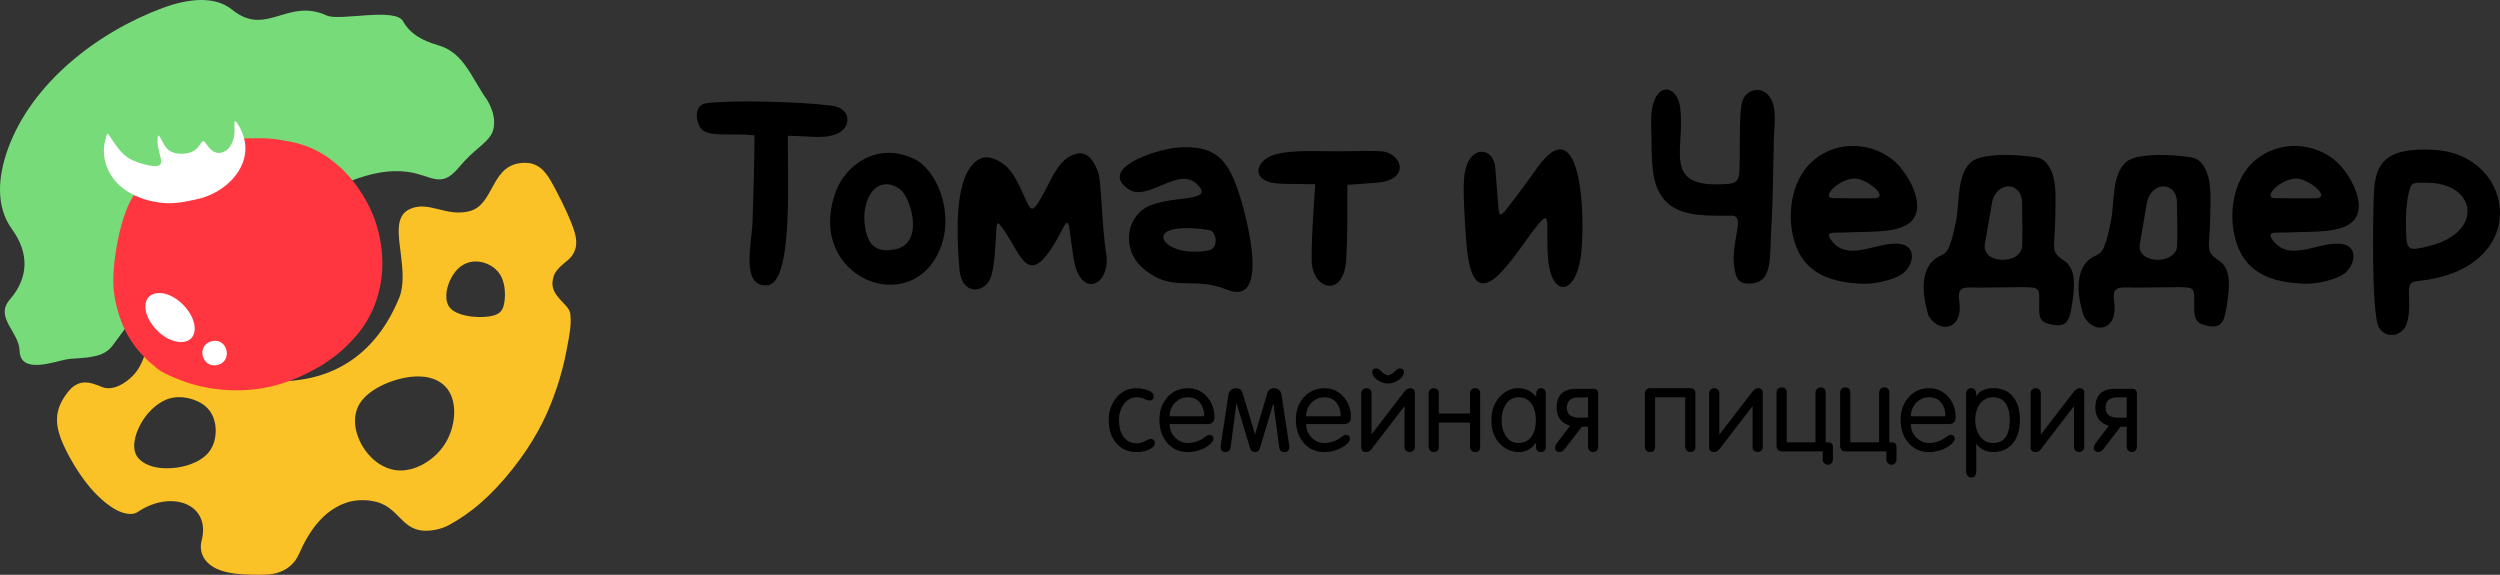
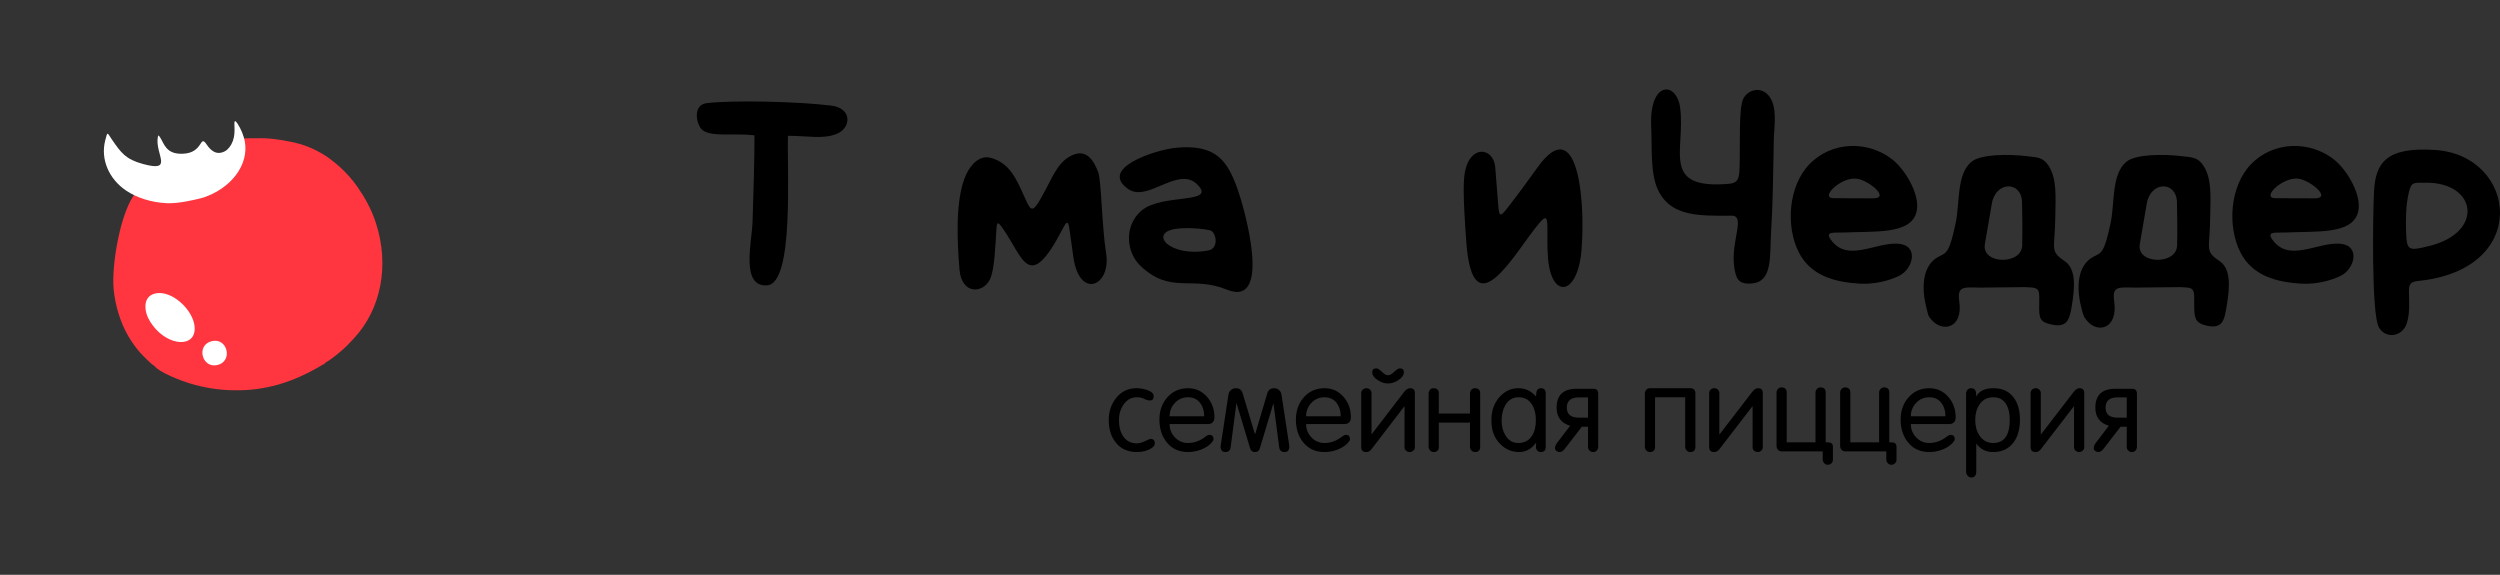
<svg xmlns="http://www.w3.org/2000/svg" xml:space="preserve" width="53.27mm" height="12.248mm" style="shape-rendering:geometricPrecision; text-rendering:geometricPrecision; image-rendering:optimizeQuality; fill-rule:evenodd; clip-rule:evenodd" viewBox="0 0 5326.94 1224.78">
  <rect x="0" y="0" width="5326.94" height="1224.78" fill="#333333" stroke="none" />
  <defs>
    <style type="text/css">  .fil4 {fill:black} .fil0 {fill:#78DB7A} .fil1 {fill:#FAC226} .fil2 {fill:#FF3640} .fil3 {fill:white} .fil5 {fill:black;fill-rule:nonzero}  </style>
  </defs>
  <g id="Слой_x0020_1">
    <g id="_2316825369248">
-       <path class="fil0" d="M286.63 649.14c-10.83,-36.17 94.55,44.32 77.59,-29.92 -7.59,-33.25 108.79,23.68 120.4,-1.58 46.08,-100.27 90.83,-4.28 168.32,-95.12 15.11,-17.7 -54.2,-27.54 -19.32,-105.14 35.07,-78.04 82.01,-41.01 93.18,36.16 9.14,63.07 -141.13,-114.93 -93.18,-36.16 14.7,24.16 94.13,-34.93 172.25,-49.03 25.29,-4.57 45.56,-4.4 62.44,-2.2 49.55,6.45 69.65,35.78 105.93,-5.5 9.35,-10.65 20.83,-24.39 37.74,-38.93 16.55,-14.21 34.37,-28.25 38.73,-43.92 5.8,-20.9 -0.21,-42.84 -12.1,-63.84 -35.04,-48.89 -49.19,-101.31 -104.82,-117.5 -31.64,-9.2 -59.19,-22.87 -74.95,-51.19 -16.75,-30.09 -135.74,0.13 -162.48,-12.17 -84.15,-38.71 -128.74,46.88 -201.79,-12.44 -36.55,-29.69 -92.73,-24.16 -148.04,-3.63 -138.02,51.22 -278.35,158.86 -329.53,299.99 -21.59,59.54 -26.52,123.06 8.52,171.33 36.09,49.72 36.61,102.34 -4.63,149.97 -33.01,38.13 19.73,68.64 20.88,109.08 1.43,50.39 71.93,23.73 99.59,18.44 17.25,-3.29 34.8,-0.89 63.06,-7.47 13.71,-3.19 26.11,-9.64 35.74,-22.43 39.72,-52.81 51.58,-69.74 46.47,-86.8z" />
-       <path class="fil1" d="M197.07 817.2c6.4,1.78 12.95,4.43 20.06,7.3 0.04,0.01 0.09,0.03 0.14,0.05 23.11,9.32 50.11,-7.64 65.96,-24.16 12.82,-13.35 19.07,-27.49 23.98,-41.04 19.39,-53.4 36.09,-50.41 53.63,-45.98 20.11,5.08 27.49,21.88 39.13,31.33 30.26,24.57 54.21,49.6 144.25,63.4 107.14,16.41 240.29,-11.91 306.33,-173.42 10.75,-26.29 7.59,-60.4 3.67,-92.36 -5.05,-41.24 -12.36,-80.88 16.95,-95.82 41.07,-20.94 78.04,16.51 129,3.56 51.35,-13.05 45.39,-90.94 104.04,-101.81 4.99,-0.93 10.21,-1.47 15.5,-1.36 5.39,0.1 10.83,0.88 16.13,2.6 5.74,1.89 10.84,4.6 15.58,8.29 4.63,3.58 8.92,8.13 13.13,13.75 3.07,4.08 6.05,8.68 9.16,13.96 3.13,5.3 6.31,11.14 9.77,17.72 4.17,7.9 8.88,17.08 13.59,26.67 3.99,8.06 7.95,16.38 11.55,24.39 3.33,7.37 6.43,14.63 9.11,21.46 2.44,6.25 4.52,12.12 6.09,17.38 2.75,9.22 4.17,17.29 3.99,24.79 -0.17,7.77 -2,14.81 -5.75,21.76 -3.39,6.26 -7.9,11.43 -13.82,16.12 -27.03,21.5 -28.2,29.53 -30.55,41.85 -5.11,26.82 22.16,44.65 32.6,59.27 3.59,5.01 5.5,11.18 5.24,17.55 0.45,4.02 0.58,8.46 0.43,13.21 -0.16,5.07 -0.65,10.42 -1.41,15.96 -1.24,9.12 -3,19.66 -4.95,30.17 -2.19,11.87 -4.63,23.79 -6.83,33.67 -2.39,10.71 -5.71,24.07 -10.18,39.11 -3.53,11.89 -7.81,24.95 -12.94,38.77 -4.44,11.95 -9.48,24.35 -15.15,36.89 -5.12,11.29 -10.84,22.87 -17.2,34.52 -7.63,13.98 -16.16,27.93 -25.27,41.59 -9.42,14.1 -19.52,27.92 -30.01,41.15 -10.81,13.64 -21.95,26.58 -33.1,38.48 -11.24,11.98 -22.56,23 -33.65,32.72 -6.19,5.43 -12.28,10.43 -18.23,15.04 -5.94,4.6 -11.76,8.85 -17.41,12.74 -5.74,3.95 -11.3,7.55 -16.61,10.83 -5.44,3.35 -10.47,6.26 -15.1,8.82 -8.59,4.75 -18.64,8.43 -29.13,10.51 -73.28,14.53 -71.67,-45.13 -127.19,-59.33 -22.33,-5.7 -47.04,-4.49 -67,2.99 -45.15,16.9 -75.55,57.58 -97.48,108.02 -3.98,9.13 -9.45,16.99 -16.45,23.57 -7.02,6.58 -15.25,11.59 -24.75,15.05 -9.35,3.4 -19.92,5.27 -31.75,5.61 -7.72,0.23 -15.94,0.31 -24.25,0.17 -7.56,-0.1 -15.04,-0.39 -22.07,-0.88 -7,-0.49 -13.87,-1.17 -20.37,-2.09 -6.06,-0.86 -11.8,-1.93 -17.04,-3.25l-1.14 -0.32c-6.59,-1.72 -12.44,-3.81 -17.6,-6.2 -5.47,-2.55 -10.23,-5.48 -14.31,-8.72 -5.86,-4.64 -10.36,-9.88 -13.58,-15.58 -3.32,-5.92 -5.23,-12.31 -5.76,-19 -0.49,-6.12 0.2,-11.54 1.58,-16.88 20.31,-78.02 -64.39,-108.98 -135.6,-61.27 -7.8,5.21 -18.03,6.42 -34.14,1.31 -4.86,-1.54 -10.51,-4.16 -16.61,-7.78 -5.73,-3.39 -11.92,-7.69 -18.27,-12.79 -5.29,-4.24 -10.85,-9.15 -16.48,-14.67 -5.23,-5.1 -10.52,-10.73 -15.71,-16.81 -5.16,-6.05 -10.2,-12.47 -15.02,-19.07 -5.21,-7.13 -10.16,-14.43 -14.76,-21.66 -4.85,-7.64 -9.48,-15.48 -13.74,-23.19 -4.41,-7.98 -8.45,-15.89 -11.95,-23.34 -3.31,-7.03 -6.05,-13.51 -8.26,-19.58 -2.25,-6.14 -3.97,-11.9 -5.19,-17.36 -1.44,-6.33 -2.23,-12.27 -2.45,-17.98 -0.14,-4.01 -0.01,-7.87 0.4,-11.63l-0.17 -0.03 0.85 -4.96c0.92,-5.25 2.37,-10.28 4.18,-15.04 1.78,-4.7 3.92,-9.14 6.23,-13.26 2.2,-3.93 4.46,-7.46 6.66,-10.59 2.24,-3.16 4.42,-5.95 6.42,-8.34 2.87,-3.44 5.67,-6.46 8.89,-9.1 3.28,-2.72 6.91,-4.96 11.34,-6.75 4.63,-1.87 9.37,-2.89 14.52,-3.01 5,-0.1 10.33,0.65 16.3,2.31zm846.52 -143.14c11.56,-1.88 18.78,-5.32 23.26,-10.21l0 -0.03c4.44,-4.84 6.58,-11.58 7.87,-19.91 1.52,-9.85 1.8,-21.59 -0.05,-33.02 -1.51,-9.35 -4.44,-18.49 -9.28,-26.16 -5.14,-8.15 -12.54,-14.75 -21,-19.44 -8.89,-4.95 -18.92,-7.78 -28.75,-8.12 -9.84,-0.33 -19.5,1.83 -28.29,6.81 -8.3,4.71 -15.94,12 -22.36,22.13 -7.4,11.69 -13.12,26.99 -13.96,41.39 -0.66,11.26 1.69,21.86 8.64,29.38 7.13,7.69 19.35,12.71 32.9,15.6 17.62,3.77 37.13,3.85 51.02,1.58zm-287.17 224.55c0.38,18.08 6.66,36.53 16.36,52.6 9.4,15.59 21.98,28.83 36.56,37.97 13.54,8.45 28.77,13.38 44.75,13.31 16.67,-0.08 34.36,-5.58 50.6,-15.07 16.35,-9.55 31.12,-23.09 41.84,-39.2 10.6,-15.93 17.3,-34.41 19.96,-52.59 2.71,-18.51 1.24,-36.6 -4.51,-51.27 -5.57,-14.16 -15.22,-25.17 -28.27,-32.36 -13.16,-7.25 -29.83,-10.71 -49.34,-9.75 -21.03,1.04 -45.18,7.18 -66.74,17.1 -19.54,8.98 -36.8,21.02 -47.41,35.09 -10.05,13.31 -14.11,28.65 -13.8,44.17zm-327.03 -39.06c-11.33,-7.05 -24.3,-10.89 -35.96,-12.48 -10.46,-1.43 -19.79,-1.03 -28.41,0.98 -8.61,2 -16.6,5.6 -24.39,10.58l0.01 0.01c-8.28,5.31 -16.27,12.08 -23.55,20.2 -6.95,7.76 -13.27,16.75 -18.57,26.85 -5.84,11.14 -10.41,23.55 -12.02,35.52 -1.28,9.54 -0.64,18.73 2.89,26.51 3.82,8.43 11.27,15.57 21.52,20.78 10.7,5.45 24.29,8.76 39.97,9.3 17.38,0.59 37.15,-2.15 54.94,-8.56 15.12,-5.44 28.69,-13.48 37.86,-24.25l-0.02 -0.02c9.25,-10.88 14.23,-24.78 15.59,-38.86 1.51,-15.63 -1.38,-31.34 -7.75,-43.4 -5.31,-10.05 -13.2,-17.62 -22.11,-23.16z" />
+       <path class="fil0" d="M286.63 649.14z" />
      <path class="fil2" d="M328.86 779.44c9.14,13.43 55.02,31.23 76.35,37.71 27.99,8.51 59.15,13.85 91.79,14.47 70.38,1.34 127.95,-17.69 187.42,-52.63 1.61,-0.95 2.92,-1.74 4.74,-2.79 3.08,-1.77 3.32,-1.26 4.7,-4.1 5.94,-1.76 26.95,-18.91 32.48,-23.66 10.96,-9.43 19.08,-18.03 28.09,-27.78 57.81,-62.5 75.66,-155.37 46.67,-245.06 -9.66,-29.9 -23.67,-54.66 -39.44,-77.42 -10.88,-15.72 -25.15,-31.4 -38.85,-43.6 -5.35,-4.76 -9.77,-8.16 -15.12,-12.48 -16.62,-13.44 -42.09,-27.52 -68.33,-35.2 -19.58,-5.73 -61.71,-13.26 -84.92,-12.37 -13.24,0.21 -45.02,-0.79 -57.11,3.2 -0.43,4.45 0.61,12.15 0.39,17.35 -4.85,112.8 -111.96,130.35 -207.65,94.52 -33.19,38.69 -52.88,155.52 -47.9,206.97 3.42,35.35 14.96,71.95 30.94,99.16 7.84,13.35 15.92,24.74 25.32,35.44 4.91,5.59 26.3,27.36 30.43,28.27z" />
      <path class="fil3" d="M269.07 406.33c23.4,15.74 54.39,24.99 85.65,26.59 24.07,1.23 57.83,-6.34 78.11,-11.82 60.07,-19.84 97.68,-70.17 88.87,-119.18 -2.13,-12.78 -8.49,-27.57 -15.07,-37.68 -8.96,-13.74 -6.95,-1.49 -6.89,8.62 0.06,8.28 0.16,17.09 -3.58,27.53 -3.64,10.13 -10.25,18.38 -16.92,21.9 -18.38,9.68 -30.68,-2.25 -38.71,-14.17 -15.82,-23.51 -6.1,17.92 -51.22,19.49 -35.55,1.24 -39.22,-21.05 -47.7,-34.09 -3.44,-5.29 -4.43,-7.2 -5.47,-0.54 -5.62,36.39 34.99,74.58 -31.66,56.38 -36.86,-10.07 -46.53,-23.78 -66.23,-52.4 -9.91,-14.38 -8.81,-18.33 -14.01,2.07 -10.52,41.31 8.49,82.88 44.83,107.3z" />
      <path class="fil3" d="M330.88 625.31c-14.31,3.29 -22.27,13.91 -20.87,31.66 1.18,14.96 8.53,27.15 15.59,36.57 33.6,44.81 92.06,48.12 89.14,3.3 -2.34,-35.93 -48.72,-79.62 -83.86,-71.53z" />
      <path class="fil3" d="M452.09 726.73c-34.98,7.61 -22.34,58.77 11.05,51.08 33.61,-7.74 22.05,-58.27 -11.05,-51.08z" />
      <path class="fil4" d="M4308.51 431.1c0.67,30.99 1.06,60.91 0.3,91.91 -1.02,41.97 -86.97,40.69 -79.48,-2.95 4.95,-28.8 9.91,-57.6 14.86,-86.4 8.28,-48.11 63.35,-48.54 64.32,-2.56zm-133.67 211.78c-4.6,-32.64 7.1,-31.16 43.41,-30.05l97.55 -1.04c22.98,1.05 29.56,0.7 29.46,21.73 -0.21,38.52 -3.31,50.02 20.44,56.57 38.52,10.62 43.68,-7.56 48.7,-37.5 6.92,-41.29 9.63,-79.75 -15.51,-96.62 -32.42,-21.77 -20.05,-24.58 -19.46,-96.4 0.31,-37.71 4.05,-77.43 -13.94,-105.65 -12.23,-19.15 -23.74,-18.39 -45.55,-21.04 -41.05,-4.99 -98.92,-4.33 -118.67,11.43 -32.45,25.98 -25.28,87.44 -33.69,128.45 -14.13,68.93 -20.51,65.5 -37.48,74.53 -33.69,17.93 -36.14,64.77 -25.92,105.85 4.53,18.22 3.09,18.42 11.24,28.08 23.03,27.33 67.47,18.94 59.42,-38.34z" />
      <path class="fil4" d="M2135.66 485.3c44.93,62.32 55.75,143.44 129.4,0.9 8.32,-16.1 11.22,-15.56 13.81,2.92l8.24 58.66c12.85,91.41 81.14,62.21 69.74,-8.37 -9.01,-55.84 -10.05,-153.66 -16.63,-171.78 -9.31,-25.63 -24.1,-48.02 -50.97,-38.69 -32.12,11.16 -45.06,44.77 -62.14,76.8 -31.89,59.82 -29.14,44.64 -53.09,-5.61 -13.61,-28.57 -28.15,-54.14 -62.86,-63.81 -22.66,-6.31 -41.75,12.69 -52.28,34.99 -24.87,52.67 -18.96,150.12 -14.4,203.26 4.59,53.39 49.71,51.26 64.85,20.77 10.15,-20.45 11.52,-74.13 13.87,-107.83 1.05,-15.04 2.82,-15.57 12.46,-2.21z" />
      <path class="fil4" d="M5126.89 495.3c-1.14,-29.29 -0.44,-57.93 5.6,-84.46 5.5,-24.17 10,-21.3 36.33,-21.54 108.47,-1.03 125.13,105.24 8.55,134.53 -45.96,11.54 -48.98,10.15 -50.48,-28.53zm25.4 103.4c243.04,-24.31 210.56,-267.87 36.36,-279.2 -105.1,-6.83 -126.84,28.2 -130.12,88.02 -2.23,40.51 -6.23,262.35 10.51,290.34 15.3,25.59 50.37,19.18 59.4,-9.26 6.84,-21.55 4.66,-44.48 4.51,-66.75 -0.11,-16.03 2.75,-21.49 19.34,-23.15z" />
      <path class="fil4" d="M2575.08 533.56c-82.78,15.66 -128.11,-37.02 -70.34,-45.79 22.94,-3.48 55.48,-1.02 73.3,2.92 13.76,3.04 19.88,38.56 -2.96,42.87zm62.43 -129.17c-21.88,-61.83 -46.14,-97.67 -131.76,-89.51 -42.1,4.02 -166.53,43.24 -101.32,88.22 40.82,28.15 105.57,-49.41 145.68,-10.99 45.94,44.01 -73.76,19.13 -117.75,56.51 -37.62,31.96 -33.17,88.66 -2,118.14 64.44,60.97 108.89,19.88 183.79,50.34 98.51,40.06 36.58,-175.36 23.36,-212.71z" />
      <path class="fil4" d="M3954.06 380.49c25.24,1.36 75.64,42.25 36.85,42.11l-83.92 -0.31c-29.81,-0.11 13.05,-43.65 47.07,-41.8zm-25.6 114.94c65.44,-3 137.45,3.98 153.65,-38.74 13.57,-35.77 -21.21,-94.04 -49.51,-116.53 -51.23,-40.7 -129.53,-40.28 -177.81,10.45 -44.22,46.47 -50.06,131.47 -22.05,186.82 25.54,50.48 77.24,63.84 129.97,66.95 31.09,1.84 62.35,-6.23 83.52,-16.45 30.65,-14.8 42.97,-65.13 -0.92,-68.61 -49.33,-3.9 -110.01,41.78 -145.13,-9.97 -11.58,-17.06 9.76,-13.07 28.28,-13.92z" />
      <path class="fil4" d="M3518.33 269.06c2.24,48.93 -2.87,105.19 17.37,141.4 28.12,50.31 83.87,49.69 154.23,49.13 30.23,-0.24 -2.3,54.99 5.22,108.31 3.55,25.12 8.32,37.36 34.35,36.33 49.06,-1.96 40.87,-56.61 44.64,-117.37 3.98,-64.15 3.87,-125.46 5.47,-189.47 0.74,-29.38 8.24,-69.84 -10.59,-93.28 -16.79,-20.88 -44.52,-13.17 -54.41,6.13 -10.28,20.07 -6.26,99.5 -8.01,148.62 -0.74,20.69 -3.24,31.09 -22.13,32.74 -147.16,12.85 -92.81,-71.12 -104.37,-161.51 -7.35,-57.54 -66.21,-58.2 -61.77,38.97z" />
      <path class="fil4" d="M3119.85 378.49c-3.32,30.05 2.13,103.57 4.41,135.86 13.67,193.47 104.52,21.65 154.64,-37.88 15.57,-18.5 17.99,-13.96 18.29,7.98 0.27,20.69 -0.62,40.81 1.25,65.12 6.82,88.68 63.65,81.63 71.51,-17.85 8.54,-108.04 -8.65,-293.98 -93.83,-174.97 -25.17,35.16 -41.89,57.89 -65.92,88.71 -14.96,19.19 -16.05,13.61 -17.93,-10.09 -2.28,-28.91 -3.93,-49.61 -6.22,-78.52 -3.62,-45.73 -59.96,-50.03 -66.2,21.64z" />
      <path class="fil4" d="M1678.92 289.36c43.44,0 74.74,7.87 104.33,-4.26 30.42,-12.47 33.11,-54.21 -11.5,-59.98 -67.12,-8.7 -210.63,-12.19 -266.42,-5.25 -30.77,3.83 -21.43,48.03 -7.87,57.76 20.42,14.65 65.03,5.56 110.19,10.7 -0.04,61.27 -2.31,123.38 -4.16,184.66 -1.29,42.5 -25.99,139.69 31.56,134.9 57.02,-4.74 41.87,-243.93 43.87,-318.53z" />
-       <path class="fil4" d="M1843.28 483.39c-9.8,-61.2 26.74,-114.1 74.39,-80.17 22.65,16.13 53.82,116.28 -11.18,128.21 -41.45,7.6 -57.19,-10.43 -63.21,-48.04zm160.29 45.75c30.31,-76.01 -7.07,-167.46 -55.91,-190.62 -79.85,-37.85 -146.5,14.57 -166.86,70.04 -66.7,181.64 161.49,274.22 222.77,120.58z" />
-       <path class="fil4" d="M2870.95 393.84c20.61,-1.49 41.23,-2.98 61.84,-4.46 68.07,-4.91 58.18,-55.48 18.85,-65.81 -13.73,-3.6 -79.11,-1.33 -96.45,-1.18 -46.62,0.4 -100.26,-4.29 -139.96,7.51 -42.26,12.57 -53.98,60.83 17.75,61.78 23.18,0.3 46.36,0.61 69.54,0.91 -5.19,75.17 -8.3,127.54 -7.73,161.7 1.05,63.55 68.5,82.09 73.64,-1.09 3.11,-50.31 2.49,-109.7 2.52,-159.36z" />
      <path class="fil4" d="M4638.61 431.1c0.67,30.99 1.06,60.91 0.3,91.91 -1.02,41.97 -86.98,40.69 -79.48,-2.95 4.95,-28.8 9.91,-57.6 14.86,-86.4 8.28,-48.11 63.35,-48.54 64.32,-2.56zm-133.68 211.78c-4.58,-32.64 7.11,-31.16 43.42,-30.05l97.55 -1.04c22.99,1.05 29.56,0.7 29.45,21.73 -0.2,38.52 -1.52,52.68 22.23,59.24 38.52,10.62 41.9,-10.23 46.92,-40.17 6.92,-41.29 9.63,-79.75 -15.51,-96.62 -32.43,-21.77 -20.05,-24.58 -19.46,-96.4 0.31,-37.71 4.05,-77.43 -13.94,-105.65 -12.23,-19.15 -23.74,-18.39 -45.55,-21.04 -41.05,-4.99 -98.92,-4.33 -118.67,11.43 -32.46,25.98 -25.28,87.44 -33.68,128.45 -14.14,68.93 -20.52,65.5 -37.49,74.53 -33.69,17.93 -36.14,64.77 -25.92,105.85 4.53,18.22 4.87,21.08 13.02,30.75 23.03,27.32 65.69,16.27 57.63,-41.01z" />
      <path class="fil4" d="M4894.99 380.49c25.24,1.36 75.64,42.25 36.85,42.11l-83.91 -0.31c-29.82,-0.11 13.04,-43.65 47.06,-41.8zm-25.6 114.94c65.44,-3 137.45,3.98 153.65,-38.74 13.57,-35.77 -21.21,-94.04 -49.51,-116.53 -51.22,-40.7 -129.53,-40.28 -177.81,10.45 -44.22,46.47 -50.05,131.47 -22.05,186.82 25.54,50.48 77.25,63.84 129.97,66.95 31.09,1.84 62.35,-6.23 83.52,-16.45 30.65,-14.8 42.97,-65.13 -0.92,-68.61 -49.33,-3.9 -110.01,41.78 -145.13,-9.97 -11.58,-17.06 9.76,-13.07 28.28,-13.92z" />
      <path class="fil5" d="M2362.5 895.19c0,-18.35 5.21,-34.06 15.64,-47.04 11.06,-13.96 25.55,-20.97 43.46,-20.97 7.32,0 14.65,1.23 21.98,3.63 9.77,3.22 14.65,7.65 14.65,13.31 0,6.14 -2.69,9.2 -8.1,9.2 -3.58,0 -7.57,-1.15 -12.01,-3.42 -4.39,-2.29 -9.6,-3.42 -15.67,-3.42 -11.92,0 -21.49,5.29 -28.65,15.87 -6.38,9.44 -9.56,20.35 -9.56,32.72 0,13.84 2.85,25.15 8.58,33.94 6.68,10.42 16.57,15.63 29.63,15.63 5.21,0 11.12,-1.59 17.62,-4.76 6.56,-3.17 10.3,-4.76 11.28,-4.76 6.23,0 9.32,3.17 9.32,9.52 0,3.9 -2.44,7.41 -7.32,10.5 -8.31,5.37 -18.56,8.06 -30.77,8.06 -19.21,0 -34.19,-6.68 -44.93,-19.99 -10.1,-12.53 -15.15,-28.52 -15.15,-48.02zm168.87 48.72c13.18,0 25.6,-4.48 37.19,-13.47 3.26,-2.57 6.03,-3.87 8.3,-3.87 5.9,0 8.84,3.09 8.84,9.28 0,1.95 -1.47,4.56 -4.4,7.81 -5.7,6.19 -13.35,11.07 -22.95,14.65 -8.79,3.26 -17.75,4.89 -26.86,4.89 -19.21,0 -34.35,-6.92 -45.42,-20.72 -10.42,-12.86 -15.63,-29.01 -15.63,-48.51 0,-18.51 5.45,-34.11 16.36,-46.8 11.56,-13.31 26.45,-19.99 44.69,-19.99 16.27,0 29.87,6.23 40.77,18.73 10.26,12.04 15.39,26.29 15.39,42.85 0,9.89 -4.8,14.86 -14.45,14.86l-81.03 0c0,10.98 3.79,20.47 11.4,28.4 7.57,7.94 16.85,11.89 27.8,11.89zm-39.2 -56.9l73.75 0c0,-11.27 -2.77,-20.59 -8.34,-28 -6.23,-8.34 -14.94,-12.53 -26.09,-12.53 -11.11,0 -20.47,3.98 -28,11.92 -7.53,7.98 -11.32,17.5 -11.32,28.61zm181.93 76.19c-5.38,0 -8.79,-2.53 -10.26,-7.57l-28.81 -95.72 -0.58 0 -12.25 93.28c-0.81,6.67 -4.59,10.01 -11.31,10.01 -5.37,0 -8.67,-2.81 -9.81,-8.39 -0.32,-1.87 -0.41,-3.21 -0.24,-4.07l16.84 -110.61c0.66,-3.67 2.45,-6.76 5.38,-9.24 2.93,-2.48 6.35,-3.71 10.25,-3.71 7.49,0 12.29,3.51 14.41,10.51l26.09 86.68 0.81 0.09 25.92 -86.97c2.13,-6.88 6.88,-10.31 14.38,-10.31 3.9,0 7.28,1.23 10.21,3.67 2.93,2.44 4.72,5.61 5.37,9.48l16.85 110.41c0.16,0.65 0.08,1.8 -0.24,3.42 -0.82,6.02 -4.07,9.04 -9.69,9.04 -6.96,0 -10.83,-3.34 -11.68,-9.97l-12.21 -93.28 -0.37 -0.04 -28.81 95.72c-1.46,5.04 -4.88,7.57 -10.25,7.57zm148.09 -19.29c13.18,0 25.6,-4.48 37.2,-13.47 3.25,-2.57 6.02,-3.87 8.3,-3.87 5.9,0 8.83,3.09 8.83,9.28 0,1.95 -1.46,4.56 -4.4,7.81 -5.69,6.19 -13.35,11.07 -22.95,14.65 -8.79,3.26 -17.74,4.89 -26.86,4.89 -19.21,0 -34.35,-6.92 -45.41,-20.72 -10.43,-12.86 -15.64,-29.01 -15.64,-48.51 0,-18.51 5.46,-34.11 16.36,-46.8 11.56,-13.31 26.46,-19.99 44.69,-19.99 16.28,0 29.87,6.23 40.78,18.73 10.26,12.04 15.39,26.29 15.39,42.85 0,9.89 -4.81,14.86 -14.45,14.86l-81.03 0c0,10.98 3.79,20.47 11.39,28.4 7.57,7.94 16.85,11.89 27.8,11.89zm-39.19 -56.9l73.74 0c0,-11.27 -2.76,-20.59 -8.34,-28 -6.23,-8.34 -14.94,-12.53 -26.09,-12.53 -11.11,0 -20.47,3.98 -28,11.92 -7.52,7.98 -11.31,17.5 -11.31,28.61zm139.43 38.62l69.67 -90.79c4.07,-5.09 8.19,-7.66 12.42,-7.66 6.8,0 10.21,3.34 10.21,10.02l0 115.74c0,2.77 -1.09,5.17 -3.29,7.2 -2.2,2.04 -4.68,3.06 -7.45,3.06 -2.93,0 -5.54,-0.94 -7.82,-2.81 -2.27,-1.87 -3.41,-4.19 -3.41,-6.96l0 -88.15 -70.82 92.3c-2.93,3.75 -6.51,5.62 -10.74,5.62 -7.17,0 -10.74,-3.42 -10.74,-10.26l0 -115.01c0,-3.09 1.05,-5.66 3.17,-7.69 2.11,-2.03 4.72,-3.06 7.81,-3.06 3.09,0 5.7,1.03 7.81,3.06 2.12,2.03 3.18,4.6 3.18,7.69l0 87.7zm1.47 -132.87c0,-5.21 2.93,-7.82 8.79,-7.82 2.93,0 6.88,2.45 11.84,7.33 4.96,4.88 9.32,7.32 13.06,7.32 3.75,0 8.14,-2.44 13.19,-7.32 5.05,-4.88 8.95,-7.33 11.72,-7.33 5.86,0 8.79,2.61 8.79,7.82 0,6.5 -4.07,12.37 -12.21,17.58 -7.32,4.56 -14.49,6.83 -21.49,6.83 -7,0 -14.16,-2.27 -21.48,-6.83 -8.14,-5.21 -12.21,-11.08 -12.21,-17.58zm208.28 107.68l-66.41 0 0 51.56c0,7.46 -3.71,11.2 -11.12,11.2 -2.88,0 -5.37,-1.14 -7.49,-3.42 -2.07,-2.28 -3.13,-4.88 -3.13,-7.82l0 -113.09c0,-3.22 0.98,-5.99 2.89,-8.26 1.95,-2.29 4.52,-3.43 7.73,-3.43 7.41,0 11.12,3.75 11.12,11.2l0 42.77 66.41 0 0 -42.28c0,-3.26 0.98,-6.03 2.89,-8.26 1.96,-2.29 4.52,-3.43 7.74,-3.43 7.4,0 11.1,3.75 11.1,11.24l0 113.54c0,7.5 -3.7,11.24 -11.1,11.24 -2.9,0 -5.38,-1.14 -7.49,-3.42 -2.08,-2.24 -3.14,-4.84 -3.14,-7.78l0 -51.56zm67.4 -4.03c0,11.97 2.77,22.47 8.34,31.5 6.51,10.67 15.51,16 26.94,16 13.06,0 22.88,-5.09 29.38,-15.27 5.59,-8.42 8.35,-19.49 8.35,-33.2 0,-13.44 -2.69,-24.5 -8.1,-33.22 -6.51,-10.49 -16.08,-15.74 -28.65,-15.74 -12.25,0 -21.65,5.49 -28.16,16.48 -5.42,9.2 -8.1,20.35 -8.1,33.45zm73.5 -51.4l0 0c0,-8.01 1.05,-13.02 3.18,-14.93 2.11,-1.92 4.47,-2.9 7.08,-2.9 6.83,0 10.25,3.75 10.25,11.24l0 113.54c0,7.5 -3.46,11.24 -10.38,11.24 -2.81,0 -5.17,-0.9 -7.16,-2.69 -1.99,-1.79 -3.13,-4.47 -3.46,-8.06 0.33,1.47 0.49,-1.62 0.49,-9.28l0 0c-9.65,13.35 -21.77,20.03 -36.34,20.03 -13.07,0 -24.75,-4.15 -34.97,-12.42 -10.21,-8.3 -17.21,-18.88 -20.99,-31.7 -1.96,-6.84 -2.93,-14.85 -2.93,-24.13 0,-10.91 1.62,-20.55 4.92,-29.02 4.72,-11.52 11.52,-20.71 20.35,-27.51 9.32,-7.49 20.07,-11.24 32.15,-11.24 14.9,0 27.51,5.95 37.81,17.83zm122.34 -16.6c6.67,0 10.01,3.58 10.01,10.74l0 112.33c0,3.25 -0.98,6.02 -2.89,8.3 -1.95,2.28 -4.52,3.42 -7.73,3.42 -3.22,0 -5.86,-1.06 -7.98,-3.18 -2.08,-2.11 -3.14,-4.8 -3.14,-8.06l0 -42.73 -13.18 0 -36.14 46.89c-3.58,4.72 -7.24,7.08 -10.99,7.08 -2.61,0 -4.92,-0.77 -6.96,-2.32 -2.03,-1.55 -3.05,-3.55 -3.05,-5.94 0,-3.75 1.58,-7.66 4.72,-11.73l27.43 -35.97c-19.17,-5.86 -28.73,-18.72 -28.73,-38.59 0,-26.81 14.16,-40.24 42.49,-40.24l36.14 0zm-11.73 61.53l0 -43.22 -19.49 0c-17.13,0 -25.68,7.29 -25.68,21.86 0,14.24 8.55,21.36 25.68,21.36l19.49 0zm207.08 -43.46l-64.22 0 0 105.52c0,7.46 -3.71,11.2 -11.12,11.2 -2.88,0 -5.37,-1.14 -7.48,-3.42 -2.08,-2.28 -3.14,-4.88 -3.14,-7.82l0 -113.09c0,-3.22 0.98,-5.99 2.93,-8.26 1.96,-2.29 4.56,-3.43 7.82,-3.43l85.71 0c7.49,0 11.23,3.75 11.23,11.24l0 113.54c0,7.5 -3.7,11.24 -11.11,11.24 -2.89,0 -5.37,-1.14 -7.49,-3.42 -2.07,-2.24 -3.13,-4.84 -3.13,-7.78l0 -105.52zm72.77 79.56l70.11 -91.08c4.03,-5.17 8.1,-7.78 12.3,-7.78 6.75,0 10.13,3.34 10.13,10.02l0 115.74c0,2.77 -1.1,5.17 -3.26,7.2 -2.19,2.04 -4.64,3.06 -7.36,3.06 -2.89,0 -5.5,-0.94 -7.74,-2.81 -2.23,-1.87 -3.37,-4.19 -3.37,-6.96l0 -88.15 -71.06 92.3c-2.93,3.75 -6.51,5.62 -10.74,5.62 -7.17,0 -10.75,-3.42 -10.75,-10.26l0 -115.01c0,-3.09 1.06,-5.66 3.13,-7.69 2.12,-2.03 4.68,-3.06 7.74,-3.06 3.05,0 5.61,1.03 7.73,3.06 2.08,2.03 3.14,4.6 3.14,7.73l0 88.07zm121.84 23.97l0 -113.3c0,-3.09 1.02,-5.74 3.01,-7.94 2.03,-2.2 4.56,-3.3 7.61,-3.3 7.41,0 11.11,3.75 11.11,11.2l0 105.77 61.29 0 0 -105.77c0,-3.05 1.02,-5.7 3.01,-7.9 2.04,-2.2 4.56,-3.3 7.62,-3.3 7.4,0 11.1,3.75 11.1,11.2l0 105.77c5.38,0 8.88,0.33 10.5,0.98 3.26,1.3 4.89,4.19 4.89,8.58l0 27.03c0,3.25 -1.06,5.94 -3.14,8.1 -2.11,2.11 -4.76,3.17 -7.97,3.17 -2.89,0 -5.38,-1.14 -7.49,-3.42 -2.07,-2.27 -3.13,-4.88 -3.13,-7.81l0 -17.34 -87.62 0c-3.3,0 -5.91,-1.14 -7.86,-3.42 -1.96,-2.27 -2.93,-5.05 -2.93,-8.3zm135.52 0l0 -113.3c0,-3.09 1.02,-5.74 3.01,-7.94 2.04,-2.2 4.56,-3.3 7.61,-3.3 7.41,0 11.12,3.75 11.12,11.2l0 105.77 61.28 0 0 -105.77c0,-3.05 1.02,-5.7 3.02,-7.9 2.03,-2.2 4.55,-3.3 7.61,-3.3 7.4,0 11.11,3.75 11.11,11.2l0 105.77c5.37,0 8.87,0.33 10.5,0.98 3.25,1.3 4.88,4.19 4.88,8.58l0 27.03c0,3.25 -1.06,5.94 -3.13,8.1 -2.12,2.11 -4.77,3.17 -7.98,3.17 -2.89,0 -5.37,-1.14 -7.49,-3.42 -2.07,-2.27 -3.13,-4.88 -3.13,-7.81l0 -17.34 -87.62 0c-3.3,0 -5.9,-1.14 -7.86,-3.42 -1.95,-2.27 -2.93,-5.05 -2.93,-8.3zm189.86 -6.1c13.18,0 25.6,-4.48 37.2,-13.47 3.25,-2.57 6.02,-3.87 8.3,-3.87 5.89,0 8.83,3.09 8.83,9.28 0,1.95 -1.47,4.56 -4.4,7.81 -5.69,6.19 -13.35,11.07 -22.95,14.65 -8.79,3.26 -17.74,4.89 -26.86,4.89 -19.21,0 -34.35,-6.92 -45.42,-20.72 -10.42,-12.86 -15.63,-29.01 -15.63,-48.51 0,-18.51 5.45,-34.11 16.36,-46.8 11.56,-13.31 26.45,-19.99 44.69,-19.99 16.27,0 29.87,6.23 40.77,18.73 10.27,12.04 15.39,26.29 15.39,42.85 0,9.89 -4.8,14.86 -14.45,14.86l-81.03 0c0,10.98 3.79,20.47 11.4,28.4 7.57,7.94 16.85,11.89 27.8,11.89zm-39.2 -56.9l73.75 0c0,-11.27 -2.77,-20.59 -8.34,-28 -6.23,-8.34 -14.94,-12.53 -26.09,-12.53 -11.11,0 -20.47,3.98 -28,11.92 -7.53,7.98 -11.32,17.5 -11.32,28.61zm137.24 7.94c0,13.1 3.01,24.17 9.07,33.2 7.01,10.5 16.73,15.76 29.15,15.76 23.52,0 35.28,-16.48 35.28,-49.45 0,-13.39 -2.36,-24.22 -7.12,-32.48 -6.02,-10.33 -15.26,-15.5 -27.68,-15.5 -12.73,0 -22.62,5.08 -29.63,15.26 -6.06,8.91 -9.07,19.94 -9.07,33.21zm2.19 50.18l0 0 0 59.09c0,8.79 -3.53,13.19 -10.62,13.19 -3.21,0 -5.86,-1.3 -7.97,-3.91 -2.08,-2.61 -3.13,-5.53 -3.13,-8.79l0 -165.8c0,-3.26 0.97,-6.03 2.88,-8.3 1.96,-2.29 4.52,-3.43 7.73,-3.43 3.22,0 5.87,0.98 7.98,2.9 2.08,1.91 3.13,6.92 3.13,14.93l0 0c5.91,-11.88 18.16,-17.83 36.68,-17.83 19.04,0 33.49,6.76 43.3,20.23 8.71,11.89 13.06,27.56 13.06,47.05 0,19.66 -4.43,35.57 -13.31,47.78 -10.17,13.96 -24.74,20.96 -43.79,20.96 -15.26,0 -27.22,-6.03 -35.94,-18.07zm137.49 -19.09l70.12 -91.08c4.02,-5.17 8.09,-7.78 12.29,-7.78 6.75,0 10.13,3.34 10.13,10.02l0 115.74c0,2.77 -1.1,5.17 -3.25,7.2 -2.2,2.04 -4.65,3.06 -7.37,3.06 -2.89,0 -5.49,-0.94 -7.73,-2.81 -2.24,-1.87 -3.38,-4.19 -3.38,-6.96l0 -88.15 -71.06 92.3c-2.93,3.75 -6.51,5.62 -10.74,5.62 -7.17,0 -10.75,-3.42 -10.75,-10.26l0 -115.01c0,-3.09 1.06,-5.66 3.13,-7.69 2.12,-2.03 4.68,-3.06 7.74,-3.06 3.05,0 5.61,1.03 7.73,3.06 2.08,2.03 3.14,4.6 3.14,7.73l0 88.07zm194.85 -97.63c6.68,0 10.01,3.58 10.01,10.74l0 112.33c0,3.25 -0.97,6.02 -2.88,8.3 -1.96,2.28 -4.52,3.42 -7.74,3.42 -3.21,0 -5.86,-1.06 -7.97,-3.18 -2.08,-2.11 -3.14,-4.8 -3.14,-8.06l0 -42.73 -13.18 0 -36.15 46.89c-3.57,4.72 -7.24,7.08 -10.98,7.08 -2.61,0 -4.93,-0.77 -6.96,-2.32 -2.04,-1.55 -3.05,-3.55 -3.05,-5.94 0,-3.75 1.58,-7.66 4.72,-11.73l27.43 -35.97c-19.17,-5.86 -28.74,-18.72 -28.74,-38.59 0,-26.81 14.17,-40.24 42.49,-40.24l36.14 0zm-11.72 61.53l0 -43.22 -19.49 0c-17.14,0 -25.68,7.29 -25.68,21.86 0,14.24 8.54,21.36 25.68,21.36l19.49 0z" />
    </g>
  </g>
</svg>